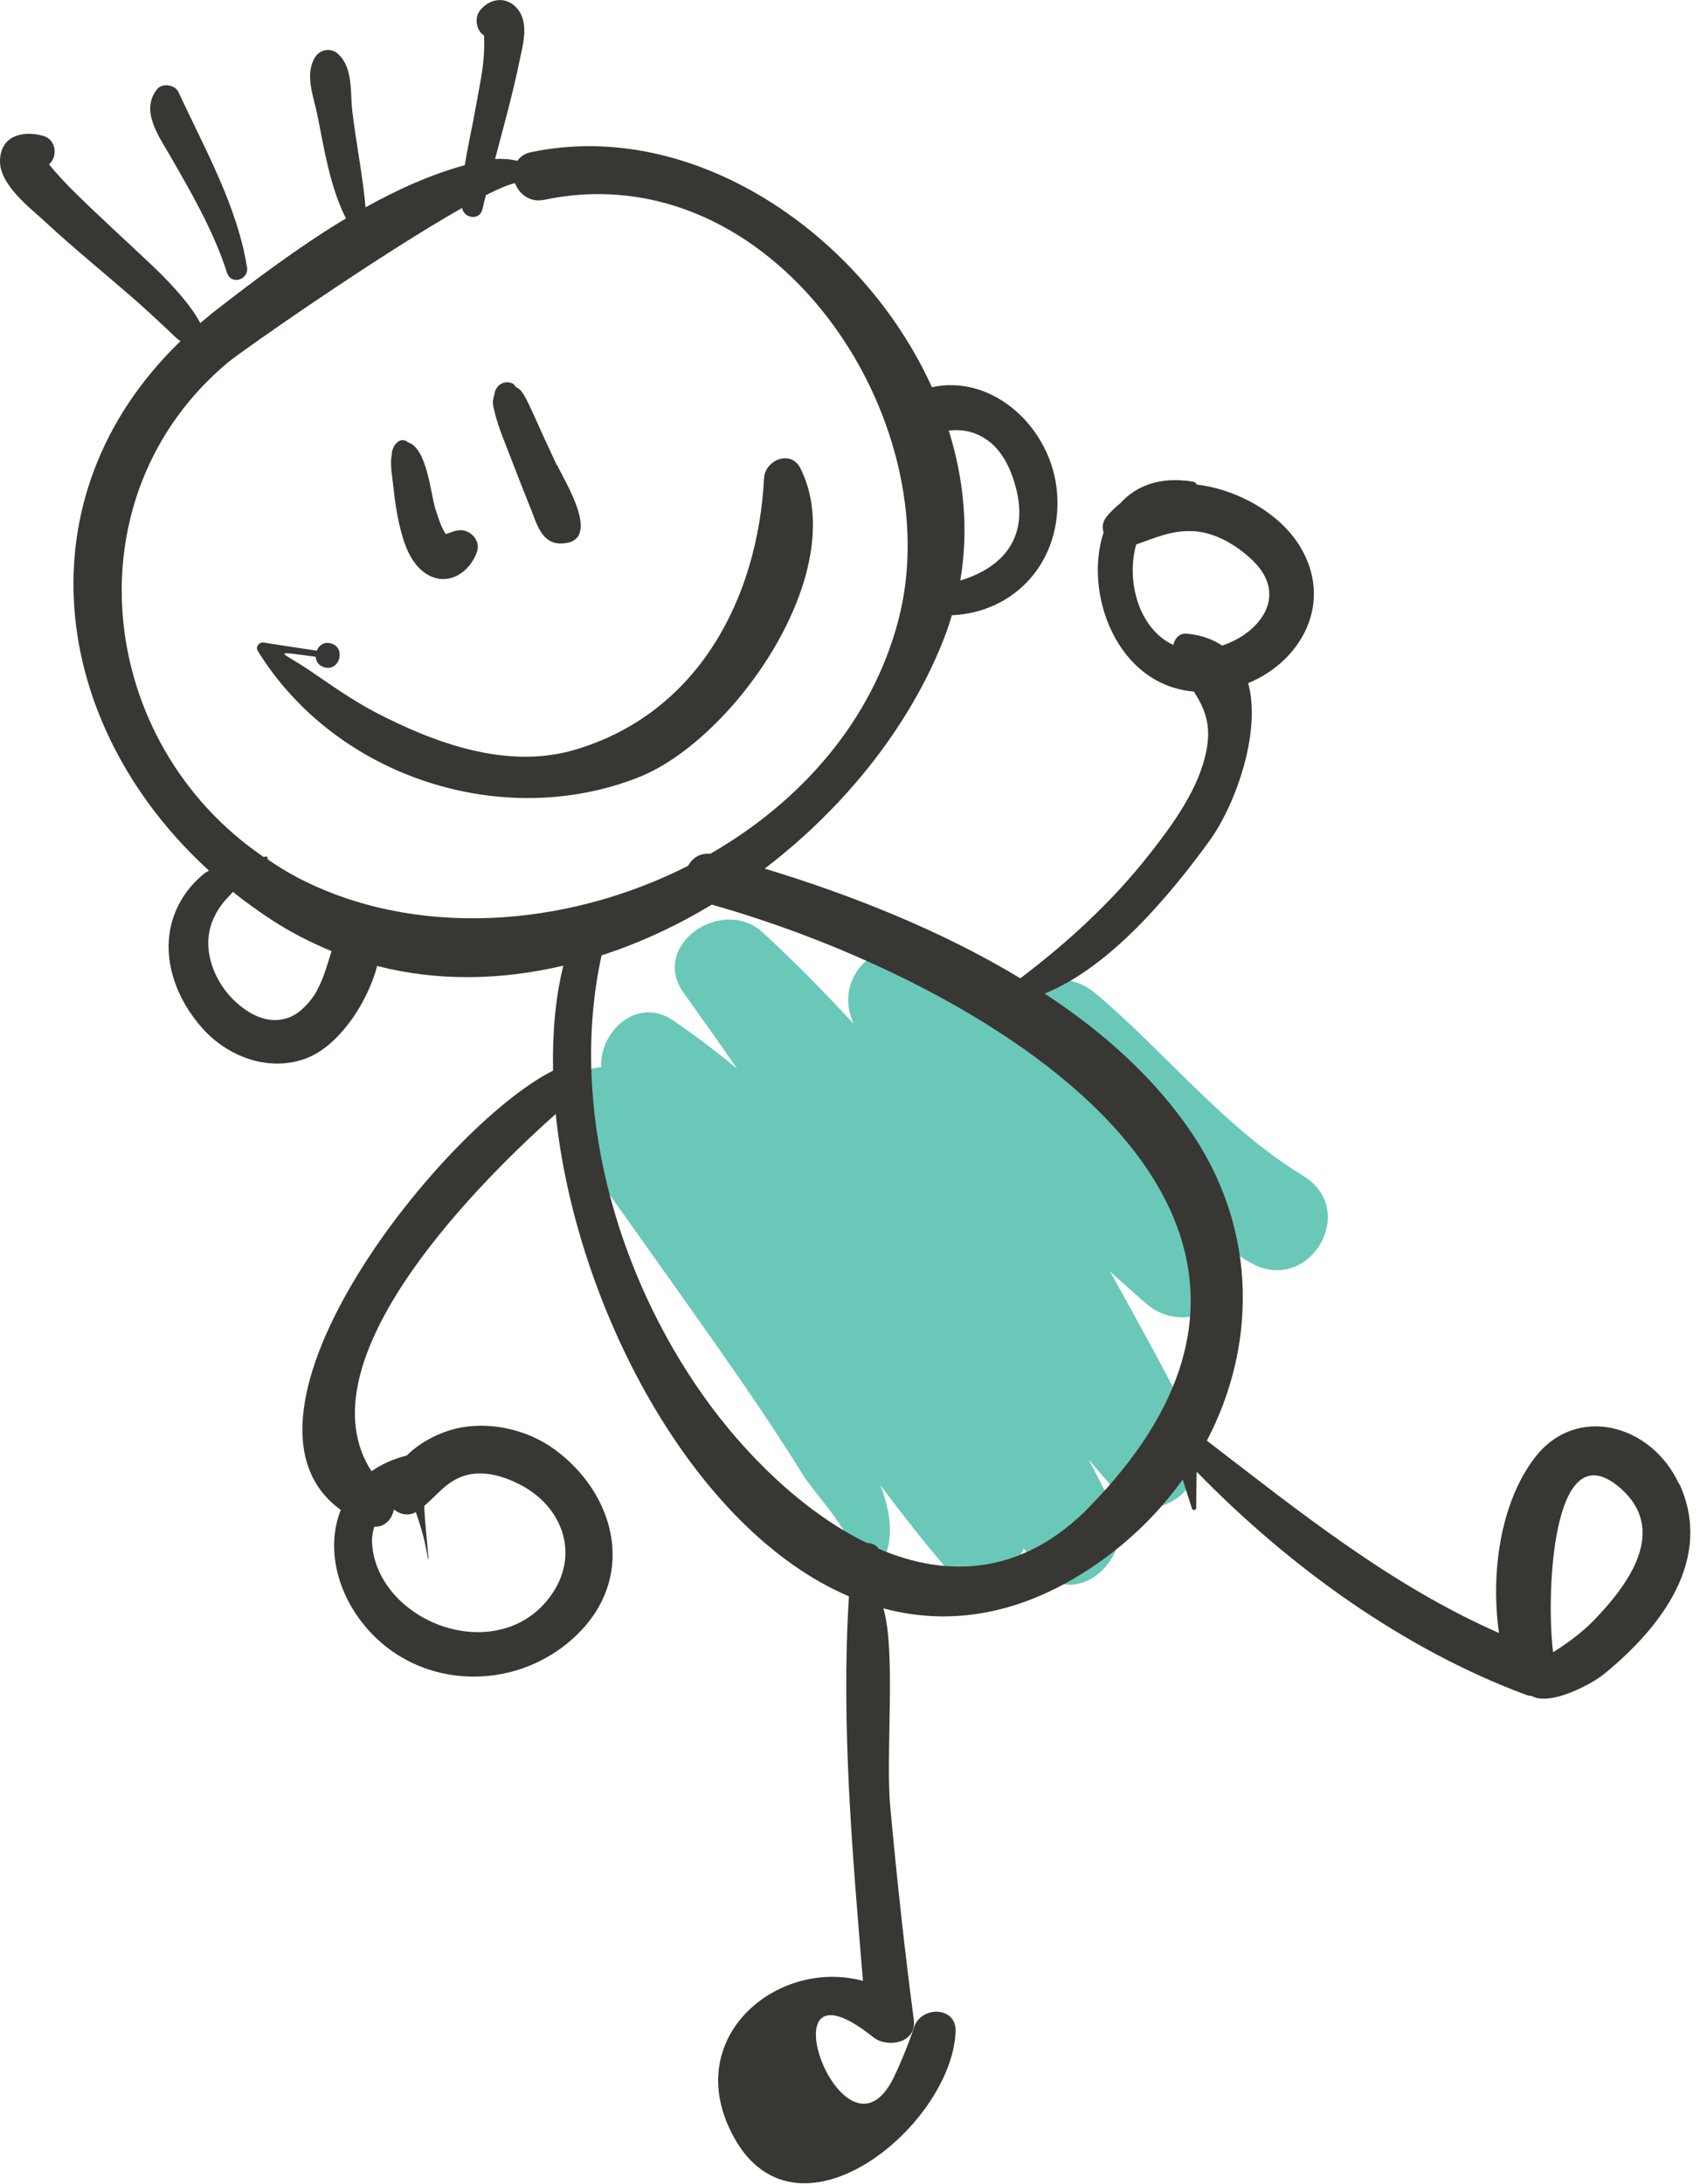
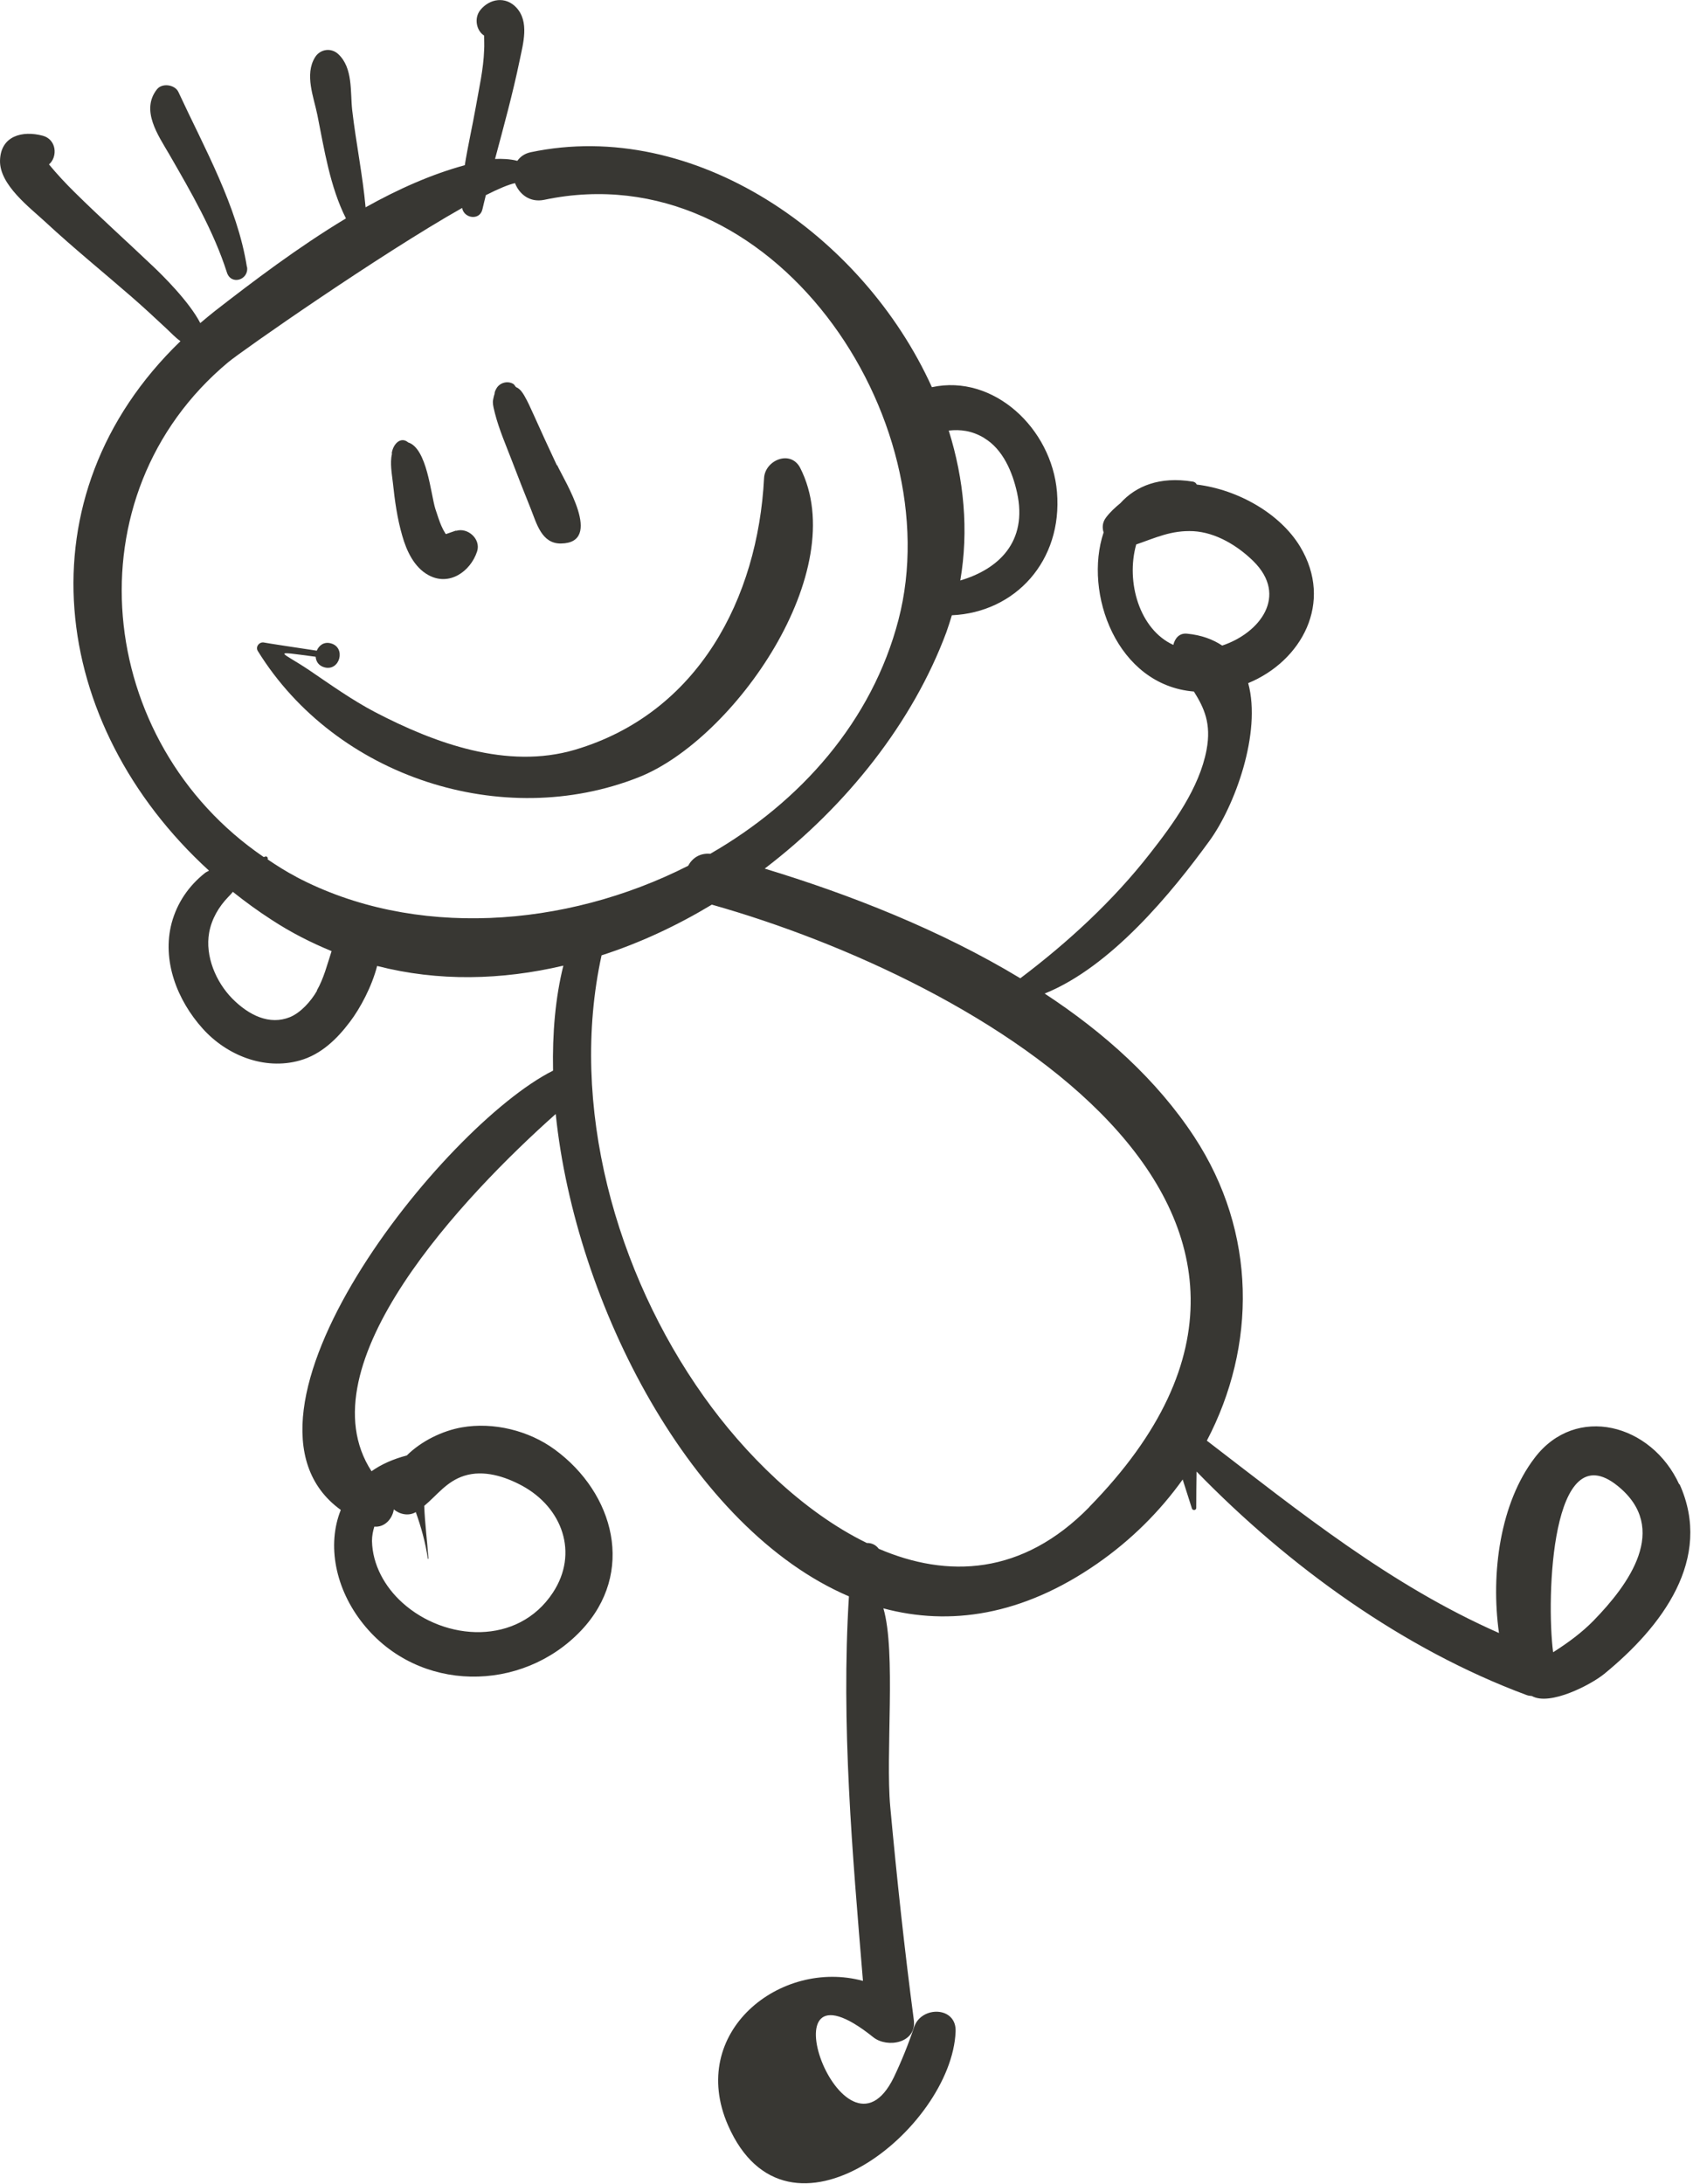
<svg xmlns="http://www.w3.org/2000/svg" width="109" height="140" viewBox="0 0 109 140" fill="none">
  <g clip-path="url(#clip0_225_2399)">
-     <path d="M83.559 75.37C78.529 72.33 74.699 67.42 70.219 63.66C67.979 61.78 64.739 63.2 64.379 65.59C62.989 64.25 61.569 62.94 60.109 61.67C57.219 59.16 53.159 62.2 54.739 65.63C52.859 63.61 50.939 61.64 48.899 59.77C46.329 57.4 41.619 60.58 43.849 63.67C44.999 65.27 46.139 66.88 47.259 68.5C45.949 67.42 44.579 66.38 43.159 65.41C40.869 63.85 38.419 66.11 38.549 68.41C36.639 68.5 34.879 70.65 36.189 72.5C39.479 77.15 42.799 81.77 46.069 86.43C47.949 89.11 49.799 91.82 51.519 94.6C52.109 95.56 54.599 98.23 54.569 99.35C54.549 100.43 56.169 100.94 56.669 99.92C57.329 98.56 57.089 96.91 56.459 95.22C57.809 97.02 59.179 98.78 60.629 100.47C62.209 102.31 64.899 101.11 65.639 99.26C65.969 99.68 66.289 100.11 66.619 100.53C68.899 103.43 72.959 99.74 71.469 96.79C70.929 95.71 70.369 94.64 69.809 93.57C70.389 94.25 70.969 94.93 71.559 95.6C74.109 98.47 78.229 94.82 76.639 91.68C74.899 88.25 73.049 84.87 71.179 81.51C71.949 82.21 72.719 82.9 73.509 83.58C76.109 85.81 80.069 83.38 79.079 80.28C79.479 80.52 79.869 80.78 80.279 81C83.979 82.97 87.159 77.56 83.559 75.38V75.37Z" fill="#6AC8B9" />
    <path d="M107.671 95.16C105.901 91.27 101.041 89.98 98.401 93.45C96.191 96.34 95.571 100.83 96.111 104.68C89.161 101.62 83.401 96.97 77.381 92.35C80.551 86.3 80.611 79.03 76.571 72.87C74.181 69.23 70.811 66.2 66.981 63.69C71.251 61.97 75.141 57.21 77.541 53.91C79.161 51.69 80.901 46.98 80.031 43.79C83.451 42.38 85.521 38.63 83.361 35.04C82.091 32.94 79.411 31.39 76.731 31.06C76.691 30.97 76.611 30.89 76.461 30.87C74.361 30.53 72.831 31.15 71.831 32.26C71.501 32.53 71.181 32.82 70.911 33.18C70.681 33.49 70.661 33.82 70.761 34.13C69.461 38.01 71.601 43.92 76.551 44.33C77.201 45.37 77.681 46.38 77.361 48.07C76.901 50.52 75.221 52.82 73.721 54.73C71.371 57.74 68.481 60.4 65.421 62.71C60.291 59.61 54.471 57.33 49.031 55.68C54.301 51.66 58.541 46.28 60.681 40.52C60.811 40.16 60.921 39.8 61.031 39.44C65.101 39.26 68.141 35.95 67.771 31.54C67.431 27.46 63.701 23.96 59.751 24.82C55.321 15.04 44.501 7.55 34.021 9.76C33.611 9.85 33.351 10.06 33.171 10.31C32.711 10.19 32.171 10.17 31.741 10.19C32.301 8.09 32.881 5.99 33.321 3.86C33.541 2.79 33.951 1.4 33.111 0.49C32.431 -0.25 31.401 -0.1 30.801 0.64C30.381 1.15 30.541 1.97 31.041 2.28C31.041 2.59 31.061 2.9 31.041 3.21C31.001 4.43 30.711 5.68 30.501 6.89C30.291 8.08 30.001 9.34 29.801 10.59C27.671 11.17 25.531 12.12 23.441 13.29C23.251 11.21 22.821 9.13 22.581 7.05C22.451 5.88 22.641 4.36 21.691 3.47C21.231 3.04 20.531 3.14 20.201 3.67C19.511 4.78 20.121 6.23 20.351 7.38C20.791 9.58 21.161 11.98 22.181 14C19.121 15.84 16.221 18.04 13.751 19.96C13.431 20.21 13.141 20.46 12.841 20.71C12.131 19.32 10.331 17.56 9.831 17.09C8.161 15.5 6.441 13.96 4.801 12.34C4.221 11.77 3.661 11.17 3.141 10.54C3.711 10.05 3.631 8.94 2.741 8.7C1.431 8.35 0.041 8.71 0.001 10.29C-0.039 11.85 1.921 13.31 2.921 14.24C4.711 15.9 6.611 17.44 8.451 19.04C9.211 19.7 9.951 20.39 10.691 21.08C10.981 21.35 11.241 21.64 11.571 21.87C1.261 31.82 3.141 46.44 13.401 55.81C13.311 55.87 13.211 55.9 13.131 55.97C12.091 56.8 11.361 57.87 11.011 59.15C10.361 61.58 11.371 64.13 12.991 65.93C14.531 67.65 16.951 68.62 19.221 67.98C20.581 67.6 21.601 66.61 22.431 65.51C23.101 64.63 23.841 63.24 24.181 61.92C28.101 62.93 32.171 62.83 36.121 61.9C35.611 63.94 35.411 66.23 35.461 68.63C28.391 72.17 13.531 90.79 21.851 96.79C20.951 99.03 21.491 101.86 23.291 104.1C26.841 108.53 33.461 108.53 37.261 104.52C40.771 100.81 39.381 95.71 35.571 92.92C33.911 91.7 31.631 91.14 29.601 91.5C28.371 91.72 27.031 92.36 26.081 93.3C25.201 93.53 24.441 93.87 23.821 94.31C19.401 87.51 29.791 76.61 35.631 71.41C36.891 83.63 44.351 98.02 54.431 102.33C53.921 110.56 54.651 118.76 55.331 126.98C50.051 125.54 44.061 130.26 46.681 136.24C50.491 144.94 61.021 136.44 61.271 130.23C61.341 128.61 59.101 128.57 58.621 129.91C58.251 131.02 57.811 132.11 57.311 133.16C54.101 139.73 48.601 124.66 55.991 130.59C56.891 131.31 58.791 130.97 58.591 129.48C57.991 124.94 57.501 120.38 57.081 115.82C56.771 112.45 57.461 105.88 56.641 103.1C60.891 104.24 65.541 103.57 70.341 100.24C72.531 98.72 74.371 96.88 75.831 94.84L76.411 96.66C76.431 96.84 76.701 96.84 76.701 96.66C76.701 95.88 76.711 95.1 76.721 94.33C82.641 100.42 89.991 105.73 97.891 108.66C98.001 108.7 98.111 108.71 98.221 108.72C99.371 109.37 102.001 108 102.861 107.3C106.541 104.29 109.871 99.94 107.681 95.12L107.671 95.16ZM78.361 41.38C77.771 40.99 77.041 40.71 76.111 40.62C75.601 40.57 75.331 40.93 75.231 41.34C73.071 40.36 72.171 37.32 72.851 34.9C74.081 34.48 75.101 33.98 76.511 34.05C77.961 34.13 79.351 34.98 80.361 35.97C82.621 38.2 80.771 40.58 78.371 41.38H78.361ZM25.241 96.75C25.631 97.08 26.201 97.2 26.661 96.93C27.001 97.89 27.281 98.88 27.431 99.91C27.431 99.93 27.471 99.93 27.471 99.91C27.391 98.78 27.241 97.65 27.201 96.53C28.031 95.84 28.631 94.96 29.771 94.6C31.011 94.21 32.361 94.64 33.461 95.23C36.071 96.64 37.111 99.57 35.451 102.09C33.211 105.5 28.541 105.22 25.791 102.73C24.671 101.72 23.881 100.3 23.851 98.78C23.851 98.45 23.911 98.15 24.001 97.86C24.651 97.92 25.151 97.38 25.251 96.76L25.241 96.75ZM63.101 28.08C64.311 28.8 64.921 30.27 65.211 31.58C65.901 34.72 64.041 36.48 61.571 37.21C62.121 34 61.811 30.73 60.831 27.6C61.581 27.52 62.311 27.6 63.111 28.08H63.101ZM20.331 63.5C19.931 64.2 19.271 64.92 18.591 65.2C17.281 65.73 15.961 65.09 14.891 64.01C13.841 62.94 13.141 61.29 13.411 59.78C13.571 58.9 14.031 58.12 14.641 57.49C14.741 57.39 14.841 57.28 14.931 57.17C15.721 57.8 16.541 58.4 17.411 58.96C18.661 59.78 19.951 60.43 21.261 60.97C20.981 61.82 20.761 62.72 20.311 63.5H20.331ZM19.001 56.21C18.351 55.87 17.751 55.49 17.161 55.09C17.191 54.99 17.131 54.87 17.001 54.91C17.001 54.91 16.941 54.93 16.911 54.94C6.081 47.56 4.401 31.76 14.631 23.22C15.491 22.5 24.341 16.32 29.631 13.33C29.741 14 30.761 14.16 30.931 13.42C31.001 13.11 31.081 12.81 31.151 12.51C31.941 12.11 32.601 11.83 33.021 11.74C33.291 12.44 33.961 13 34.891 12.81C49.581 9.71 60.951 26.87 57.611 39.72C55.921 46.23 51.321 51.41 45.541 54.73C44.881 54.67 44.391 55 44.121 55.5C36.221 59.51 26.511 60.17 18.991 56.21H19.001ZM69.851 96.6C65.541 101 60.741 101.17 56.341 99.28C56.161 99.03 55.881 98.9 55.581 98.91C51.451 96.9 47.711 93.16 45.121 89.51C39.481 81.58 36.471 70.84 38.571 61.24C41.021 60.45 43.401 59.34 45.641 57.99C62.721 62.81 88.521 77.53 69.841 96.6H69.851ZM102.181 103.88C101.421 104.66 100.541 105.3 99.621 105.89C99.601 105.9 99.601 105.9 99.581 105.91C99.131 102.41 99.471 91.81 103.721 95.25C107.101 97.98 104.401 101.6 102.181 103.88Z" fill="#383733" />
    <path d="M15.83 17.11C15.22 13.22 13.08 9.44 11.44 5.9C11.22 5.42 10.39 5.3 10.06 5.73C9.01 7.07 10.14 8.67 10.85 9.89C12.24 12.3 13.7 14.81 14.55 17.47C14.82 18.31 15.97 17.94 15.84 17.11H15.83Z" fill="#383733" />
    <path d="M51.31 30C50.7 28.81 49.05 29.49 48.99 30.65C48.59 38.35 44.77 45.72 36.87 48.06C32.51 49.35 27.87 47.64 24.05 45.65C22.58 44.88 21.21 43.9 19.84 42.97C18 41.73 17.27 41.71 20.24 42.1C20.26 42.4 20.43 42.68 20.81 42.78C21.8 43.04 22.2 41.5 21.21 41.24C20.76 41.12 20.45 41.38 20.31 41.71C19.1 41.53 17.13 41.23 16.94 41.19C16.64 41.12 16.36 41.45 16.53 41.73C21.54 49.83 32.24 53.28 40.96 49.82C47.06 47.41 54.66 36.57 51.3 29.98L51.31 30Z" fill="#383733" />
    <path d="M29.241 34.01C29.171 34.03 28.541 34.26 28.741 34.18C28.671 34.21 28.64 34.22 28.62 34.23C28.62 34.23 28.62 34.23 28.581 34.23C28.57 34.21 28.561 34.2 28.541 34.17C28.451 34.03 28.37 33.87 28.3 33.71C28.191 33.47 28.03 32.98 27.91 32.61C27.62 31.67 27.381 28.74 26.171 28.36C25.701 27.96 25.21 28.45 25.12 29.04C25.12 29.06 25.131 29.08 25.131 29.1C24.991 29.68 25.131 30.4 25.191 30.95C25.311 32.09 25.471 33.24 25.791 34.34C26.061 35.3 26.55 36.36 27.46 36.86C28.791 37.6 30.16 36.65 30.59 35.35C30.851 34.56 29.991 33.79 29.241 34.03V34.01Z" fill="#383733" />
-     <path d="M35.711 29.84C35.191 28.74 34.691 27.64 34.191 26.53C34.011 26.13 33.831 25.73 33.611 25.35C33.49 25.15 33.37 24.97 33.16 24.85C33.12 24.83 33.1 24.83 33.081 24.81C33.02 24.75 32.99 24.66 32.91 24.61C32.541 24.39 32.041 24.53 31.831 24.9C31.73 25.07 31.71 25.17 31.71 25.25C31.671 25.34 31.59 25.72 31.601 25.77C31.601 26 31.68 26.26 31.73 26.48C32.001 27.54 32.45 28.56 32.84 29.58C33.23 30.6 33.63 31.62 34.041 32.64C34.41 33.56 34.73 34.86 35.971 34.84C38.721 34.8 36.2 30.85 35.721 29.81L35.711 29.84Z" fill="#383733" />
+     <path d="M35.711 29.84C35.191 28.74 34.691 27.64 34.191 26.53C34.011 26.13 33.831 25.73 33.611 25.35C33.49 25.15 33.37 24.97 33.16 24.85C33.12 24.83 33.1 24.83 33.081 24.81C33.02 24.75 32.99 24.66 32.91 24.61C32.541 24.39 32.041 24.53 31.831 24.9C31.73 25.07 31.71 25.17 31.71 25.25C31.671 25.34 31.59 25.72 31.601 25.77C31.601 26 31.68 26.26 31.73 26.48C32.001 27.54 32.45 28.56 32.84 29.58C33.23 30.6 33.63 31.62 34.041 32.64C34.41 33.56 34.73 34.86 35.971 34.84C38.721 34.8 36.2 30.85 35.721 29.81Z" fill="#383733" />
  </g>
  <defs>
    <clipPath id="clip0_225_2399">
      <rect width="108.37" height="139.99" fill="white" />
    </clipPath>
  </defs>
</svg>